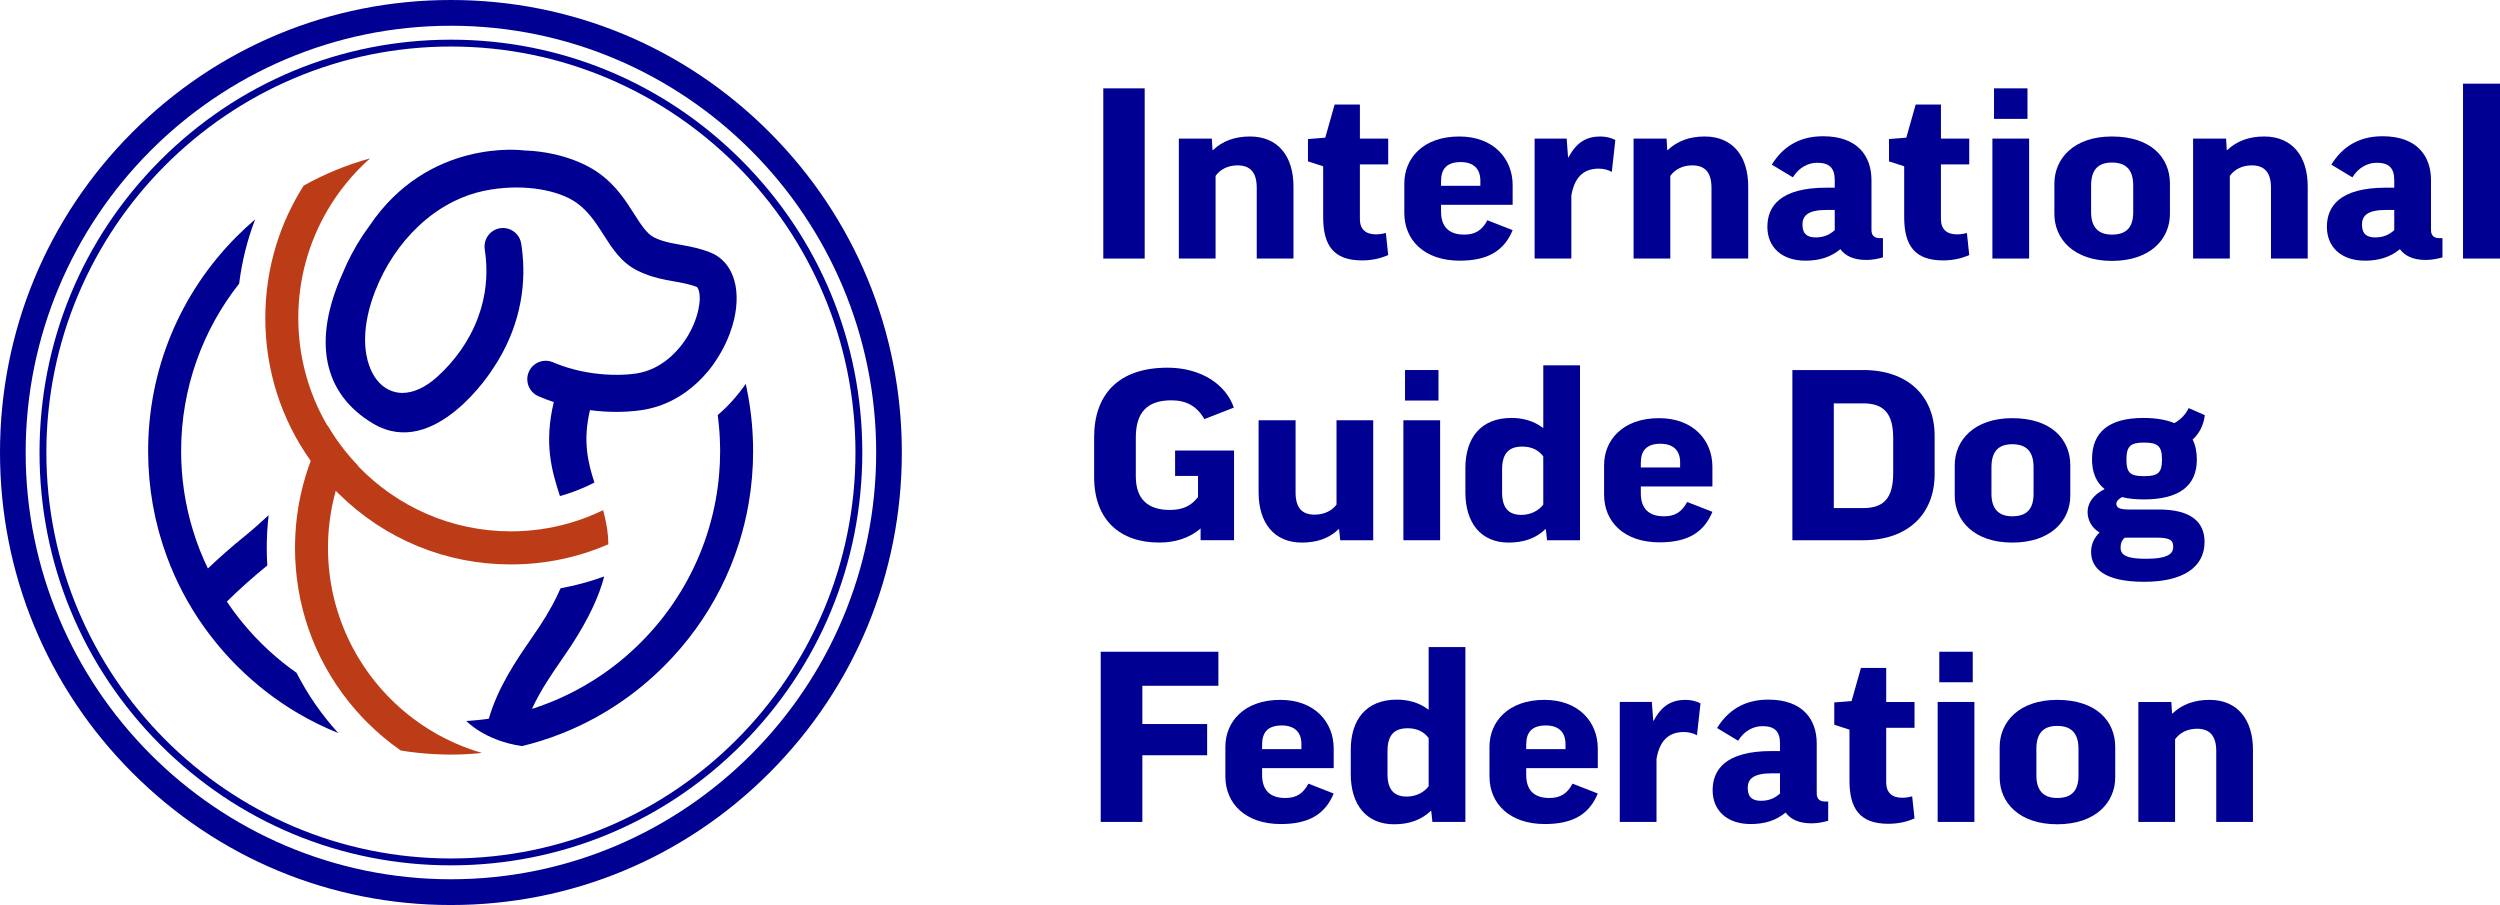
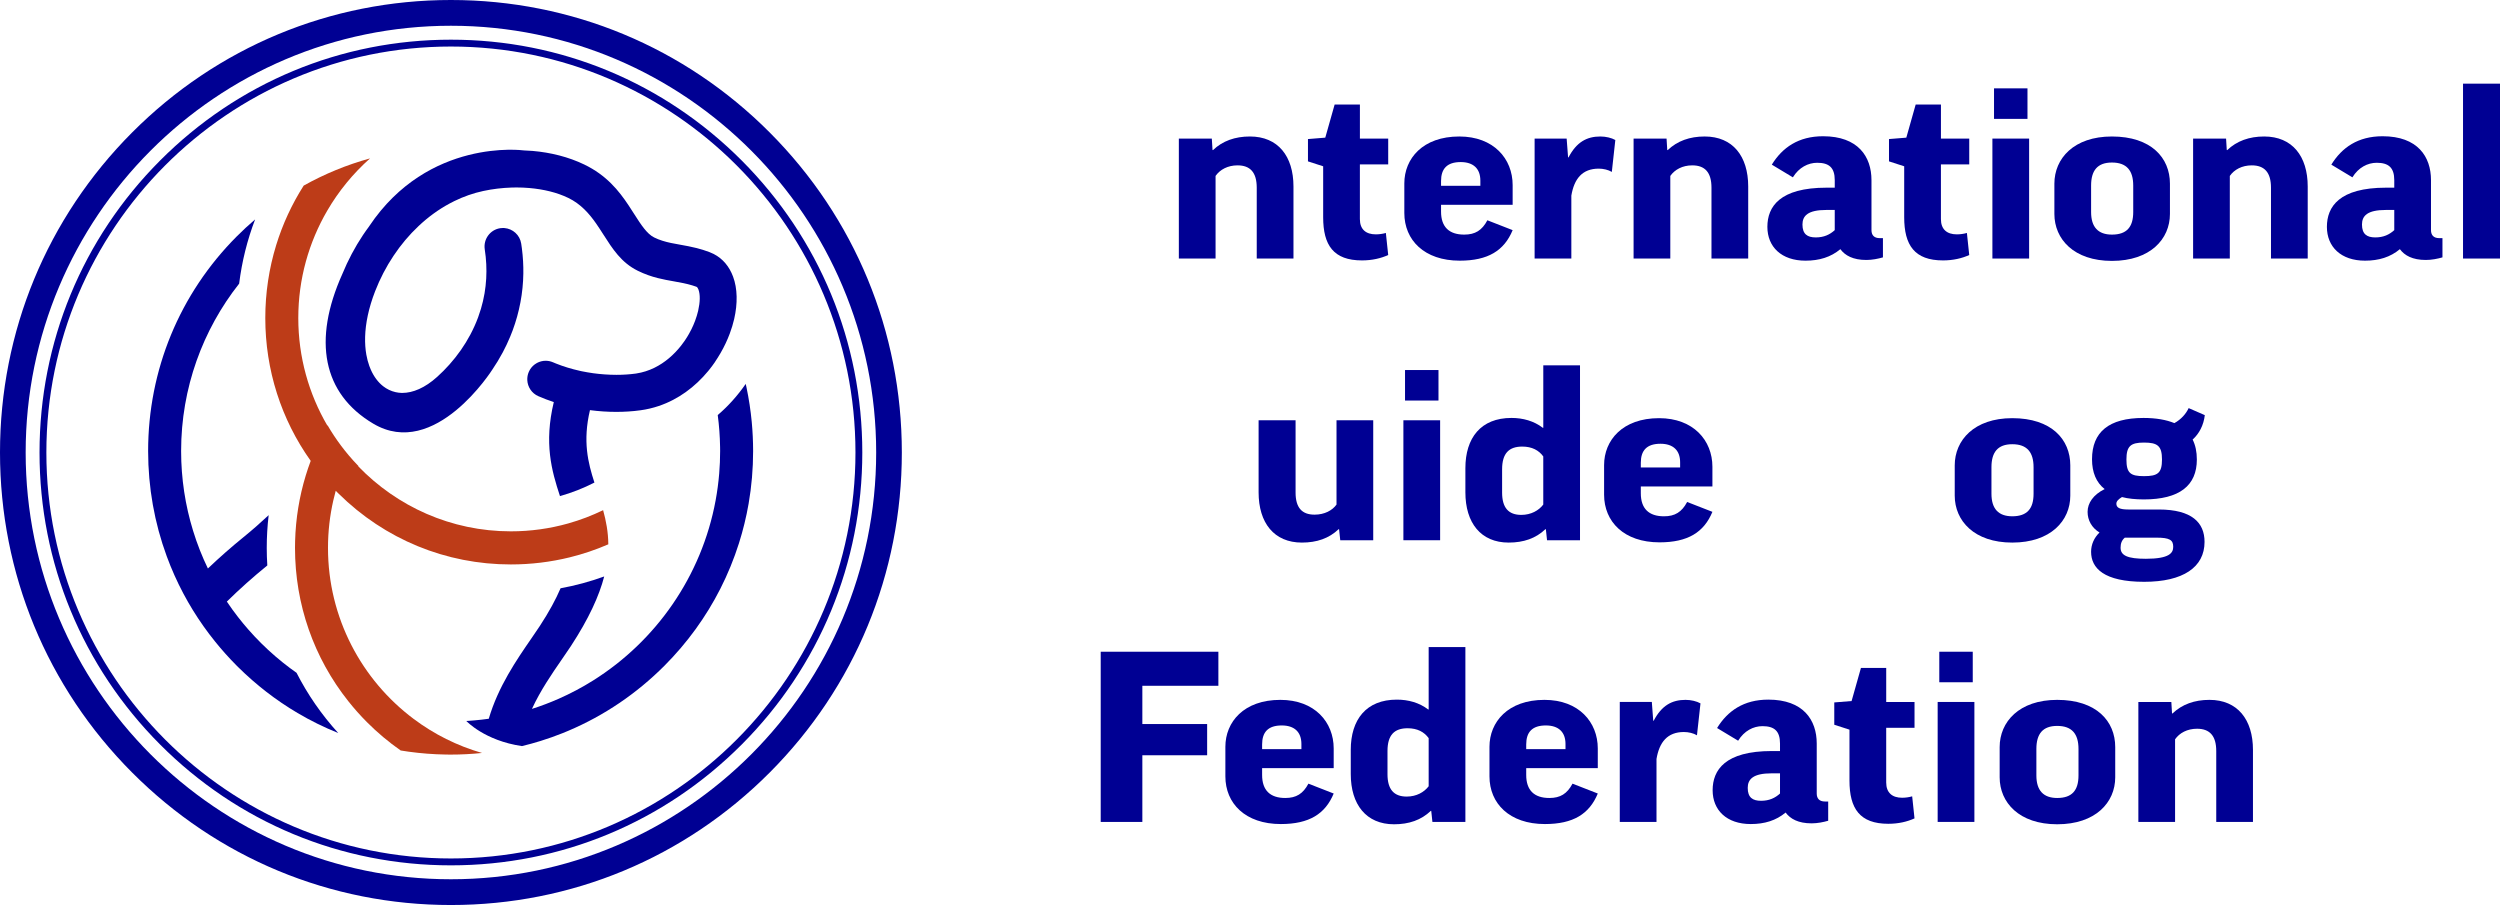
<svg xmlns="http://www.w3.org/2000/svg" width="279" height="101" viewBox="0 0 279 101" fill="none">
  <path d="M67.308 56.935C66.064 57.538 64.76 58.037 63.408 58.418C61.373 58.99 59.227 59.297 57.012 59.297C50.337 59.297 44.298 56.514 39.984 52.044C39.991 52.034 39.997 52.024 40.002 52.014C39.638 51.637 39.284 51.246 38.943 50.844C38.34 50.132 37.778 49.383 37.261 48.602C37.014 48.228 36.775 47.845 36.549 47.456C36.542 47.467 36.536 47.479 36.529 47.49C34.471 43.965 33.289 39.866 33.289 35.492C33.289 31.128 34.467 27.036 36.518 23.515C37.795 21.321 39.414 19.351 41.297 17.675C38.714 18.387 36.23 19.406 33.892 20.713C32.572 22.784 31.543 25.013 30.823 27.352C30.023 29.954 29.607 32.692 29.607 35.492C29.607 41.289 31.384 46.81 34.675 51.434C34.472 51.974 34.288 52.521 34.119 53.073C33.405 55.418 33.002 57.871 32.934 60.381C32.927 60.635 32.923 60.888 32.923 61.144C32.923 67.44 35.019 73.412 38.876 78.26C39.519 79.069 40.209 79.847 40.949 80.589C42.122 81.767 43.384 82.823 44.717 83.754C45.017 83.804 45.317 83.85 45.618 83.891C46.982 84.079 48.363 84.185 49.761 84.207C49.937 84.209 50.111 84.213 50.287 84.213C51.466 84.213 52.635 84.151 53.792 84.031C51.01 83.23 48.435 81.932 46.172 80.237C40.369 75.894 36.604 68.952 36.604 61.144C36.604 59.317 36.811 57.537 37.202 55.827C37.284 55.471 37.373 55.118 37.468 54.768C37.523 54.823 37.577 54.881 37.632 54.936C37.684 54.989 37.739 55.041 37.792 55.093C42.949 60.187 49.765 62.992 57.009 62.992C59.25 62.992 61.449 62.722 63.571 62.202C65.052 61.838 66.495 61.351 67.888 60.746C67.877 59.374 67.639 58.135 67.308 56.935Z" fill="#BD3C18" />
  <path d="M32.377 74.567C31.243 73.72 30.171 72.796 29.167 71.8C28.666 71.304 28.183 70.79 27.718 70.26C27.321 69.807 26.938 69.344 26.567 68.867C26.13 68.306 25.713 67.73 25.316 67.137C26.763 65.711 28.273 64.373 29.781 63.146C29.798 63.132 29.815 63.117 29.832 63.103C29.791 62.453 29.769 61.8 29.769 61.143C29.769 59.914 29.84 58.697 29.983 57.492C29.081 58.338 28.146 59.157 27.183 59.94C25.844 61.027 24.505 62.2 23.201 63.444C22.878 62.775 22.579 62.093 22.305 61.399C22.024 60.688 21.772 59.962 21.546 59.227C20.681 56.416 20.213 53.431 20.213 50.338C20.213 43.288 22.636 36.794 26.69 31.652C26.995 29.183 27.595 26.78 28.471 24.488C27.766 25.089 27.081 25.721 26.419 26.385C20.043 32.784 16.531 41.291 16.531 50.34C16.531 54.405 17.243 58.36 18.602 62.064C18.868 62.789 19.158 63.506 19.474 64.211C19.779 64.895 20.108 65.568 20.46 66.231C21.13 67.493 21.881 68.715 22.713 69.891C23.126 70.476 23.56 71.047 24.013 71.608C24.372 72.053 24.743 72.49 25.126 72.92C25.544 73.388 25.974 73.846 26.421 74.294C26.48 74.353 26.539 74.41 26.598 74.468C27.591 75.45 28.633 76.363 29.721 77.204C30.277 77.635 30.846 78.048 31.425 78.441C32.008 78.837 32.603 79.213 33.205 79.569C34.663 80.431 36.182 81.177 37.746 81.805C35.883 79.758 34.324 77.499 33.094 75.084C32.852 74.914 32.612 74.742 32.377 74.567Z" fill="#000093" />
  <path d="M83.895 47.093C83.772 45.795 83.578 44.513 83.312 43.251C83.284 43.115 83.254 42.978 83.223 42.843C83.22 42.848 83.216 42.854 83.212 42.858C82.298 44.178 81.251 45.336 80.099 46.32C80.255 47.493 80.344 48.687 80.362 49.899C80.364 50.044 80.367 50.19 80.367 50.335C80.367 51.185 80.331 52.026 80.262 52.858C80.178 53.87 80.044 54.868 79.862 55.851C78.3 64.306 73.214 71.535 66.195 75.941C64.967 76.712 63.68 77.396 62.342 77.986C61.374 78.411 60.382 78.789 59.365 79.112C60.318 77.043 61.603 75.179 62.681 73.618C63.101 73.009 63.492 72.439 63.708 72.109C65.726 69.022 66.864 66.501 67.429 64.334C65.852 64.907 64.223 65.348 62.559 65.652C62.029 66.891 61.281 68.274 60.257 69.841C59.877 70.417 59.593 70.826 59.292 71.265C57.657 73.636 55.596 76.627 54.547 80.212C54.011 80.288 53.472 80.35 52.928 80.397C52.721 80.416 52.514 80.433 52.306 80.445C52.217 80.451 52.13 80.457 52.041 80.462C52.041 80.462 54.081 82.657 58.248 83.264C58.951 83.094 59.648 82.903 60.337 82.688C61.167 82.43 61.984 82.14 62.789 81.818C63.014 81.729 63.236 81.635 63.459 81.541C67.407 79.863 71.036 77.42 74.16 74.287C76.707 71.731 78.796 68.838 80.388 65.708C81.219 64.073 81.913 62.374 82.468 60.624C82.922 59.188 83.282 57.719 83.543 56.224C83.878 54.297 84.048 52.328 84.048 50.333C84.047 49.247 83.995 48.164 83.895 47.093Z" fill="#000093" />
  <path d="M54.953 41.234C55.362 40.632 55.748 40 56.101 39.337C56.403 38.773 56.68 38.188 56.932 37.581C57.031 37.346 57.127 37.107 57.215 36.864C57.584 35.87 57.877 34.825 58.081 33.736C58.18 33.211 58.258 32.675 58.312 32.13C58.365 31.608 58.396 31.078 58.404 30.538C58.418 29.627 58.367 28.688 58.243 27.728C58.221 27.55 58.196 27.372 58.167 27.192C58.021 26.226 57.224 25.523 56.291 25.45C56.238 25.445 56.186 25.443 56.131 25.443C56.028 25.443 55.922 25.45 55.818 25.467C54.694 25.643 53.928 26.696 54.098 27.824C54.273 28.951 54.319 30.036 54.262 31.077C54.229 31.642 54.167 32.196 54.076 32.735C53.976 33.325 53.84 33.898 53.676 34.453C53.578 34.783 53.471 35.105 53.355 35.42C52.861 36.753 52.197 37.977 51.431 39.073C50.636 40.209 49.73 41.211 48.792 42.055C47.423 43.295 46.072 43.85 44.896 43.85C44.872 43.85 44.848 43.85 44.826 43.85C44.589 43.845 44.36 43.813 44.134 43.761C43.636 43.647 43.169 43.423 42.754 43.098C42.199 42.663 41.731 42.042 41.388 41.268C41.327 41.131 41.269 40.989 41.216 40.842C41.074 40.45 40.962 40.027 40.882 39.575C40.775 38.965 40.727 38.304 40.747 37.596C40.789 36.095 41.134 34.383 41.862 32.504C42.407 31.104 43.099 29.771 43.917 28.547C44.729 27.328 45.665 26.212 46.709 25.232C47.758 24.241 48.916 23.393 50.16 22.72C50.339 22.623 50.522 22.531 50.705 22.44C51.732 21.937 52.812 21.554 53.935 21.314C54.963 21.093 56.028 20.965 57.09 20.931C57.272 20.925 57.452 20.921 57.634 20.921C58.118 20.921 58.6 20.941 59.077 20.983C60.661 21.12 62.159 21.478 63.419 22.087C64.805 22.756 65.741 23.823 66.519 24.932C66.8 25.335 67.062 25.744 67.317 26.142C68.372 27.793 69.332 29.303 71.171 30.215C71.957 30.603 72.687 30.849 73.391 31.029C74.019 31.188 74.627 31.297 75.24 31.405C75.919 31.525 76.602 31.649 77.26 31.849C77.415 31.895 77.569 31.946 77.721 32.002C77.812 32.042 77.885 32.151 77.947 32.311C78.157 32.875 78.135 33.717 77.914 34.685C77.829 35.046 77.716 35.416 77.578 35.788C77.576 35.795 77.573 35.803 77.57 35.81C77.45 36.129 77.312 36.449 77.153 36.767C77.07 36.934 76.981 37.098 76.888 37.262C76.753 37.501 76.608 37.738 76.45 37.97C76.428 37.998 76.405 38.032 76.383 38.068C76.263 38.24 76.138 38.41 76.007 38.577C75.209 39.589 74.208 40.468 73.032 41.044C72.406 41.351 71.73 41.572 71.01 41.681C70.979 41.685 70.948 41.691 70.919 41.695C70.237 41.787 69.524 41.832 68.796 41.832C68.354 41.832 67.907 41.815 67.457 41.782C67.045 41.753 66.631 41.71 66.22 41.655C65.778 41.593 65.341 41.518 64.903 41.428C64.835 41.411 64.766 41.394 64.699 41.382C63.779 41.177 62.889 40.907 62.061 40.575C61.944 40.529 61.828 40.481 61.714 40.431C61.448 40.317 61.17 40.261 60.899 40.261C60.558 40.261 60.224 40.348 59.927 40.506C59.839 40.553 59.755 40.608 59.675 40.667C59.393 40.876 59.16 41.159 59.013 41.505C58.883 41.805 58.832 42.117 58.846 42.421C58.882 43.183 59.339 43.894 60.084 44.216C60.641 44.461 61.214 44.677 61.804 44.871C60.701 49.472 61.555 52.519 62.492 55.364C63.824 54.99 65.112 54.483 66.337 53.855C65.619 51.636 65.02 49.239 65.84 45.771C66.817 45.9 67.805 45.966 68.776 45.966C69.694 45.966 70.599 45.908 71.47 45.788C72.182 45.692 72.864 45.529 73.513 45.31C74.075 45.121 74.614 44.889 75.126 44.621C75.615 44.365 76.083 44.077 76.525 43.761C77.471 43.086 78.308 42.286 79.029 41.412C79.088 41.341 79.145 41.269 79.202 41.197C79.403 40.946 79.591 40.69 79.772 40.428C79.8 40.389 79.828 40.349 79.85 40.303C80.029 40.04 80.194 39.771 80.353 39.501C80.373 39.467 80.395 39.433 80.415 39.398C80.825 38.688 81.169 37.958 81.442 37.228C81.646 36.683 81.811 36.137 81.934 35.604C82.331 33.873 82.308 32.198 81.808 30.866C81.393 29.754 80.679 28.872 79.646 28.343C79.633 28.336 79.621 28.33 79.607 28.325C79.466 28.254 79.321 28.19 79.169 28.132C78.671 27.943 78.202 27.802 77.75 27.686C77.129 27.529 76.539 27.423 75.952 27.317C75.933 27.314 75.916 27.31 75.898 27.307C75.556 27.248 75.215 27.187 74.877 27.115C74.232 26.978 73.599 26.797 72.996 26.496C72.191 26.097 71.52 25.05 70.789 23.905C70.587 23.585 70.379 23.26 70.162 22.935C69.053 21.264 67.678 19.554 65.199 18.358C63.451 17.516 61.471 17.02 59.439 16.843C59.099 16.813 58.755 16.795 58.41 16.784L58.411 16.782C58.411 16.782 47.82 15.355 41.2 25.25C41.193 25.26 41.188 25.27 41.182 25.28C40.95 25.595 40.721 25.913 40.503 26.241C39.603 27.591 38.837 29.04 38.21 30.566C34.872 37.994 36.017 43.927 41.643 47.272C48.549 51.391 54.953 41.234 54.953 41.234Z" fill="#000093" />
  <path d="M50.322 96.573C38.058 96.573 26.529 91.78 17.858 83.079C9.187 74.377 4.411 62.806 4.411 50.501C4.411 38.195 9.186 26.624 17.858 17.923C26.531 9.222 38.059 4.428 50.322 4.428C62.585 4.428 74.115 9.222 82.786 17.923C91.458 26.624 96.233 38.195 96.233 50.501C96.233 62.806 91.458 74.377 82.786 83.079C74.115 91.78 62.586 96.573 50.322 96.573ZM50.322 5.193C25.428 5.193 5.175 25.517 5.175 50.499C5.175 75.481 25.428 95.805 50.322 95.805C75.216 95.805 95.47 75.481 95.47 50.499C95.47 25.517 75.216 5.193 50.322 5.193Z" fill="#000093" />
  <path d="M50.322 101C36.881 101 24.244 95.748 14.739 86.209C5.234 76.671 0 63.988 0 50.499C0 37.011 5.234 24.329 14.739 14.791C24.244 5.252 36.881 0 50.322 0C63.764 0 76.401 5.252 85.906 14.791C95.411 24.329 100.645 37.011 100.645 50.499C100.645 63.988 95.411 76.67 85.906 86.208C76.401 95.746 63.764 101 50.322 101ZM50.322 2.874C24.153 2.874 2.864 24.238 2.864 50.499C2.864 76.76 24.153 98.125 50.322 98.125C76.492 98.125 97.781 76.76 97.781 50.499C97.781 24.238 76.492 2.874 50.322 2.874Z" fill="#000093" />
-   <path d="M127.747 9.86V28.855H123.127V9.86H127.747Z" fill="#000093" />
  <path d="M135.657 28.855H131.559V15.468H135.239L135.317 16.751H135.369C136.439 15.729 137.822 15.232 139.494 15.232C142.627 15.232 144.351 17.432 144.351 20.812V28.855H140.252V20.944C140.252 19.24 139.521 18.454 138.111 18.454C137.015 18.454 136.153 18.926 135.657 19.633V28.855Z" fill="#000093" />
  <path d="M154.923 18.348H151.763V24.453C151.763 25.605 152.442 26.155 153.54 26.155C153.904 26.155 154.296 26.103 154.662 25.998L154.923 28.46C154.114 28.828 153.121 29.062 151.999 29.062C148.814 29.062 147.665 27.359 147.665 24.242V18.558L145.969 18.008V15.519L147.901 15.362L148.945 11.668H151.765V15.468H154.924V18.348H154.923Z" fill="#000093" />
  <path d="M160.821 22.855V23.615C160.821 25.317 161.71 26.182 163.406 26.182C164.633 26.182 165.391 25.71 165.991 24.583L168.811 25.684C167.871 27.964 166.07 29.091 162.91 29.091C158.941 29.091 156.723 26.785 156.723 23.772V20.471C156.723 17.694 158.785 15.232 162.858 15.232C166.695 15.232 168.811 17.721 168.811 20.654V22.855H160.821ZM160.821 20.733H165.208V20.156C165.208 18.82 164.424 18.087 163.015 18.087C161.474 18.087 160.821 18.846 160.821 20.209V20.733Z" fill="#000093" />
  <path d="M179.879 19.186C179.487 18.951 178.939 18.82 178.417 18.82C176.588 18.82 175.676 19.947 175.362 21.833V28.853H171.263V15.466H174.839L174.997 17.562H175.049C175.938 15.859 177.086 15.232 178.6 15.232C179.227 15.232 179.853 15.389 180.27 15.625L179.879 19.186Z" fill="#000093" />
  <path d="M186.406 28.855H182.308V15.468H185.988L186.066 16.751H186.118C187.188 15.729 188.571 15.232 190.243 15.232C193.376 15.232 195.1 17.432 195.1 20.812V28.855H191.001V20.944C191.001 19.24 190.27 18.454 188.86 18.454C187.764 18.454 186.902 18.926 186.406 19.633V28.855Z" fill="#000093" />
  <path d="M197.735 18.375C198.91 16.463 200.711 15.205 203.452 15.205C207.368 15.205 208.857 17.485 208.857 20.104V25.684C208.857 26.234 209.144 26.575 209.771 26.575H210.136V28.723C209.588 28.88 208.936 29.012 208.283 29.012C206.795 29.012 205.907 28.514 205.385 27.807C204.314 28.698 203.035 29.091 201.494 29.091C198.806 29.091 197.239 27.544 197.239 25.318C197.239 23.065 198.622 20.944 203.844 20.944H204.758V20.105C204.758 18.69 204.104 18.166 202.8 18.166C201.782 18.166 200.763 18.69 200.084 19.79L197.735 18.375ZM204.757 25.684V23.431H203.817C201.755 23.431 201.154 24.087 201.154 25.055C201.154 26.13 201.701 26.496 202.641 26.496C203.556 26.496 204.209 26.182 204.757 25.684Z" fill="#000093" />
  <path d="M219.766 18.348H216.607V24.453C216.607 25.605 217.286 26.155 218.383 26.155C218.748 26.155 219.14 26.103 219.506 25.998L219.766 28.46C218.958 28.828 217.965 29.062 216.842 29.062C213.658 29.062 212.508 27.359 212.508 24.242V18.558L210.812 18.008V15.519L212.745 15.362L213.789 11.668H216.609V15.468H219.768V18.348H219.766Z" fill="#000093" />
  <path d="M226.45 15.466V28.853H222.352V15.466H226.45ZM226.267 9.86V13.267H222.533V9.86H226.267Z" fill="#000093" />
-   <path d="M242.165 23.876C242.165 26.679 239.972 29.116 235.69 29.116C231.435 29.116 229.269 26.679 229.269 23.876V20.497C229.269 17.694 231.435 15.232 235.69 15.232C240.076 15.232 242.165 17.616 242.165 20.497V23.876ZM233.367 23.667C233.367 25.344 234.151 26.182 235.691 26.182C237.337 26.182 238.068 25.344 238.068 23.667V20.707C238.068 19.031 237.337 18.139 235.691 18.139C234.073 18.139 233.367 19.03 233.367 20.707V23.667Z" fill="#000093" />
+   <path d="M242.165 23.876C242.165 26.679 239.972 29.116 235.69 29.116C231.435 29.116 229.269 26.679 229.269 23.876V20.497C229.269 17.694 231.435 15.232 235.69 15.232C240.076 15.232 242.165 17.616 242.165 20.497V23.876ZM233.367 23.667C233.367 25.344 234.151 26.182 235.691 26.182C237.337 26.182 238.068 25.344 238.068 23.667V20.707C238.068 19.031 237.337 18.139 235.691 18.139C234.073 18.139 233.367 19.03 233.367 20.707Z" fill="#000093" />
  <path d="M248.849 28.855H244.75V15.468H248.43L248.508 16.751H248.56C249.631 15.729 251.014 15.232 252.684 15.232C255.817 15.232 257.541 17.432 257.541 20.812V28.855H253.442V20.944C253.442 19.24 252.711 18.454 251.301 18.454C250.204 18.454 249.342 18.926 248.847 19.633V28.855H248.849Z" fill="#000093" />
  <path d="M260.177 18.375C261.352 16.463 263.154 15.205 265.895 15.205C269.81 15.205 271.299 17.485 271.299 20.104V25.684C271.299 26.234 271.587 26.575 272.213 26.575H272.578V28.723C272.03 28.88 271.377 29.012 270.724 29.012C269.237 29.012 268.35 28.514 267.827 27.807C266.757 28.698 265.478 29.091 263.937 29.091C261.247 29.091 259.682 27.544 259.682 25.318C259.682 23.065 261.066 20.944 266.286 20.944H267.2V20.105C267.2 18.69 266.547 18.166 265.241 18.166C264.223 18.166 263.206 18.69 262.527 19.79L260.177 18.375ZM267.2 25.684V23.431H266.259C264.197 23.431 263.597 24.087 263.597 25.055C263.597 26.13 264.145 26.496 265.085 26.496C265.999 26.496 266.651 26.182 267.2 25.684Z" fill="#000093" />
  <path d="M279 9.336V28.853H274.874V9.336H279Z" fill="#000093" />
-   <path d="M137.693 45.489L134.404 46.772C133.569 45.305 132.369 44.676 130.724 44.676C127.983 44.676 126.756 46.064 126.756 48.841V53.164C126.756 55.731 128.139 56.909 130.541 56.909C131.951 56.909 132.917 56.491 133.7 55.469V53.111H131.141V50.282H137.72V60.289H133.986V58.979C132.732 60.053 131.139 60.55 129.365 60.55C125.031 60.55 122.106 58.061 122.106 53.242V48.788C122.106 44.072 124.769 41.033 130.304 41.033C133.986 41.035 136.806 42.869 137.693 45.489Z" fill="#000093" />
  <path d="M149.153 46.903H153.252V60.29H149.572L149.441 59.059H149.389C148.318 60.081 146.962 60.552 145.29 60.552C142.183 60.552 140.46 58.351 140.46 54.946V46.903H144.586V54.973C144.586 56.649 145.291 57.435 146.701 57.435C147.824 57.435 148.686 56.963 149.155 56.309V46.903H149.153Z" fill="#000093" />
  <path d="M160.718 46.903V60.29H156.619V46.903H160.718ZM160.535 41.296V44.701H156.801V41.296H160.535Z" fill="#000093" />
  <path d="M172.178 47.742H172.231V40.773H176.329V60.29H172.649L172.518 59.059H172.466C171.395 60.081 170.039 60.552 168.367 60.552C165.26 60.552 163.537 58.351 163.537 54.946V52.248C163.537 48.868 165.26 46.642 168.68 46.642C169.96 46.641 171.185 46.981 172.178 47.742ZM172.231 50.938C171.733 50.256 170.977 49.838 169.88 49.838C168.419 49.838 167.635 50.571 167.635 52.379V54.973C167.635 56.649 168.339 57.462 169.775 57.462C170.871 57.462 171.733 56.965 172.229 56.31V50.938H172.231Z" fill="#000093" />
  <path d="M183.115 54.29V55.051C183.115 56.754 184.004 57.619 185.7 57.619C186.927 57.619 187.685 57.147 188.285 56.02L191.105 57.121C190.165 59.401 188.364 60.526 185.204 60.526C181.235 60.526 179.017 58.221 179.017 55.209V51.907C179.017 49.13 181.079 46.667 185.152 46.667C188.989 46.667 191.105 49.157 191.105 52.091V54.292H183.115V54.29ZM183.115 52.169H187.502V51.592C187.502 50.256 186.718 49.523 185.308 49.523C183.768 49.523 183.115 50.283 183.115 51.644V52.169Z" fill="#000093" />
-   <path d="M207.941 41.296C212.98 41.296 215.904 44.256 215.904 48.632V52.929C215.904 57.304 212.98 60.29 207.941 60.29H200.03V41.296H207.941ZM207.941 45.016H204.652V56.7H207.941C210.212 56.7 211.282 55.626 211.282 52.771V48.894C211.283 46.117 210.212 45.016 207.941 45.016Z" fill="#000093" />
  <path d="M231.045 55.312C231.045 58.115 228.852 60.552 224.57 60.552C220.315 60.552 218.148 58.115 218.148 55.312V51.933C218.148 49.13 220.315 46.667 224.57 46.667C228.956 46.667 231.045 49.052 231.045 51.933V55.312ZM222.246 55.103C222.246 56.779 223.029 57.618 224.57 57.618C226.215 57.618 226.946 56.779 226.946 55.103V52.142C226.946 50.465 226.215 49.575 224.57 49.575C222.951 49.575 222.246 50.465 222.246 52.142V55.103Z" fill="#000093" />
  <path d="M236.813 55.471C236.421 55.706 236.186 55.943 236.186 56.204C236.186 56.649 236.526 56.86 237.517 56.86H240.912C244.619 56.86 246.027 58.327 246.027 60.476C246.027 63.305 243.626 64.93 239.292 64.93C234.801 64.93 233.366 63.41 233.366 61.577C233.366 60.764 233.706 60.005 234.306 59.428C233.444 58.905 232.975 58.066 232.975 57.123C232.975 56.153 233.601 55.21 234.88 54.581C233.941 53.848 233.47 52.721 233.47 51.254C233.47 48.215 235.349 46.643 239.214 46.643C240.624 46.643 241.774 46.852 242.661 47.22C243.417 46.802 243.965 46.173 244.254 45.544L246.056 46.33C245.925 47.456 245.429 48.399 244.698 49.055C245.012 49.684 245.168 50.417 245.168 51.282C245.168 54.19 243.236 55.736 239.243 55.736C238.302 55.732 237.492 55.653 236.813 55.471ZM237.127 60.002C236.787 60.29 236.657 60.657 236.657 61.129C236.657 61.994 237.44 62.36 239.476 62.36C242.113 62.36 242.531 61.704 242.531 61.024C242.531 60.264 242.14 60.002 240.653 60.002H237.127ZM239.268 53.138C240.809 53.138 241.278 52.798 241.278 51.278C241.278 49.759 240.782 49.391 239.268 49.391C237.781 49.391 237.31 49.784 237.31 51.278C237.31 52.798 237.752 53.138 239.268 53.138Z" fill="#000093" />
  <path d="M135.971 72.733V76.533H127.486V80.803H134.717V84.287H127.486V91.728H122.839V72.733H135.971Z" fill="#000093" />
  <path d="M140.852 85.727V86.488C140.852 88.19 141.74 89.055 143.435 89.055C144.664 89.055 145.42 88.583 146.02 87.456L148.84 88.557C147.9 90.837 146.099 91.964 142.94 91.964C138.972 91.964 136.752 89.658 136.752 86.645V83.344C136.752 80.567 138.814 78.105 142.888 78.105C146.726 78.105 148.84 80.594 148.84 83.527V85.727H140.852ZM140.852 83.606H145.237V83.029C145.237 81.693 144.454 80.96 143.045 80.96C141.504 80.96 140.852 81.719 140.852 83.081V83.606Z" fill="#000093" />
  <path d="M159.386 79.179H159.439V72.21H163.537V91.728H159.857L159.726 90.496H159.674C158.603 91.518 157.245 91.99 155.575 91.99C152.469 91.99 150.745 89.79 150.745 86.383V83.685C150.745 80.305 152.468 78.079 155.888 78.079C157.168 78.078 158.395 78.418 159.386 79.179ZM159.439 82.375C158.943 81.693 158.185 81.273 157.089 81.273C155.627 81.273 154.844 82.007 154.844 83.815V86.409C154.844 88.085 155.55 88.898 156.985 88.898C158.082 88.898 158.944 88.4 159.439 87.746V82.375Z" fill="#000093" />
  <path d="M170.325 85.727V86.488C170.325 88.19 171.212 89.055 172.908 89.055C174.136 89.055 174.893 88.583 175.493 87.456L178.313 88.557C177.373 90.837 175.572 91.964 172.412 91.964C168.444 91.964 166.225 89.658 166.225 86.645V83.344C166.225 80.567 168.287 78.105 172.36 78.105C176.198 78.105 178.313 80.594 178.313 83.527V85.727H170.325ZM170.325 83.606H174.71V83.029C174.71 81.693 173.926 80.96 172.518 80.96C170.977 80.96 170.325 81.719 170.325 83.081V83.606Z" fill="#000093" />
  <path d="M189.381 82.059C188.99 81.823 188.442 81.693 187.919 81.693C186.092 81.693 185.178 82.82 184.865 84.705V91.726H180.767V78.339H184.344L184.501 80.435H184.553C185.44 78.732 186.588 78.105 188.104 78.105C188.73 78.105 189.357 78.261 189.774 78.497L189.381 82.059Z" fill="#000093" />
  <path d="M191.626 81.248C192.8 79.336 194.602 78.078 197.343 78.078C201.259 78.078 202.747 80.358 202.747 82.977V88.557C202.747 89.107 203.035 89.448 203.662 89.448H204.026V91.596C203.478 91.753 202.826 91.885 202.174 91.885C200.685 91.885 199.798 91.387 199.275 90.68C198.205 91.571 196.926 91.964 195.385 91.964C192.696 91.964 191.13 90.417 191.13 88.191C191.13 85.938 192.513 83.816 197.734 83.816H198.649V82.978C198.649 81.563 197.995 81.039 196.691 81.039C195.672 81.039 194.654 81.563 193.975 82.663L191.626 81.248ZM198.649 88.557V86.304H197.709C195.647 86.304 195.046 86.96 195.046 87.928C195.046 89.002 195.594 89.368 196.533 89.368C197.447 89.368 198.101 89.055 198.649 88.557Z" fill="#000093" />
  <path d="M213.659 81.221H210.5V87.326C210.5 88.478 211.179 89.028 212.276 89.028C212.641 89.028 213.032 88.976 213.399 88.871L213.659 91.333C212.851 91.701 211.858 91.935 210.735 91.935C207.55 91.935 206.401 90.232 206.401 87.115V81.43L204.705 80.881V78.391L206.638 78.235L207.681 74.541H210.501V78.341H213.661V81.221H213.659Z" fill="#000093" />
  <path d="M220.342 78.339V91.726H216.243V78.339H220.342ZM220.159 72.733V76.14H216.425V72.733H220.159Z" fill="#000093" />
  <path d="M236.059 86.749C236.059 89.552 233.866 91.989 229.584 91.989C225.328 91.989 223.162 89.552 223.162 86.749V83.37C223.162 80.567 225.328 78.105 229.584 78.105C233.97 78.105 236.059 80.489 236.059 83.37V86.749ZM227.26 86.54C227.26 88.216 228.043 89.055 229.584 89.055C231.229 89.055 231.96 88.216 231.96 86.54V83.58C231.96 81.904 231.229 81.012 229.584 81.012C227.965 81.012 227.26 81.903 227.26 83.58V86.54Z" fill="#000093" />
  <path d="M242.739 91.728H238.641V78.341H242.321L242.399 79.624H242.451C243.521 78.602 244.904 78.105 246.575 78.105C249.707 78.105 251.431 80.305 251.431 83.685V91.728H247.333V83.816C247.333 82.113 246.602 81.327 245.192 81.327C244.094 81.327 243.232 81.799 242.738 82.506V91.728H242.739Z" fill="#000093" />
</svg>